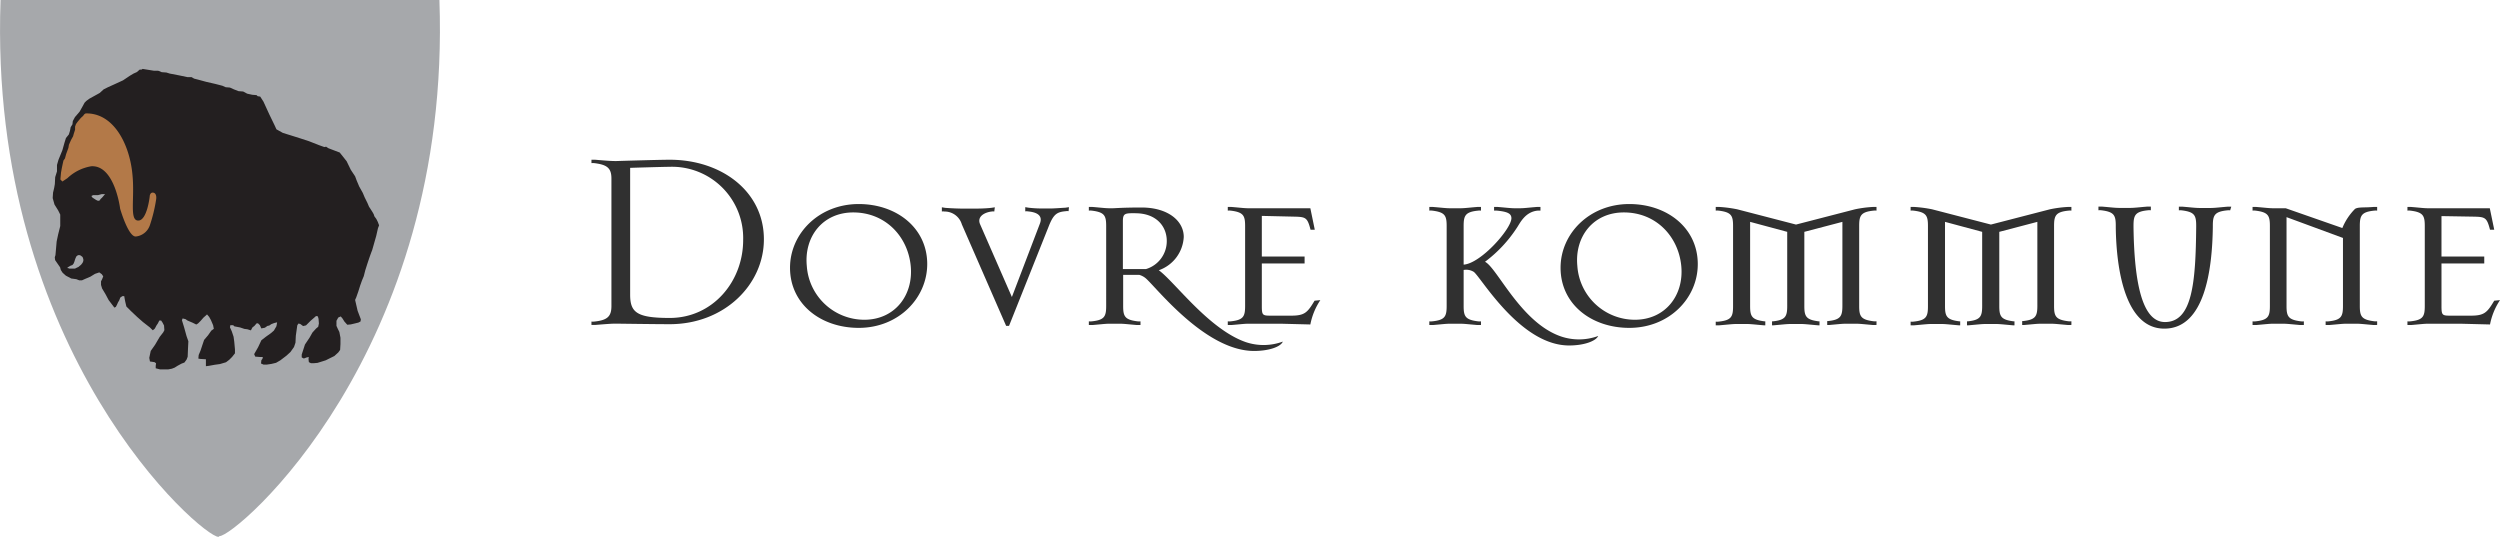
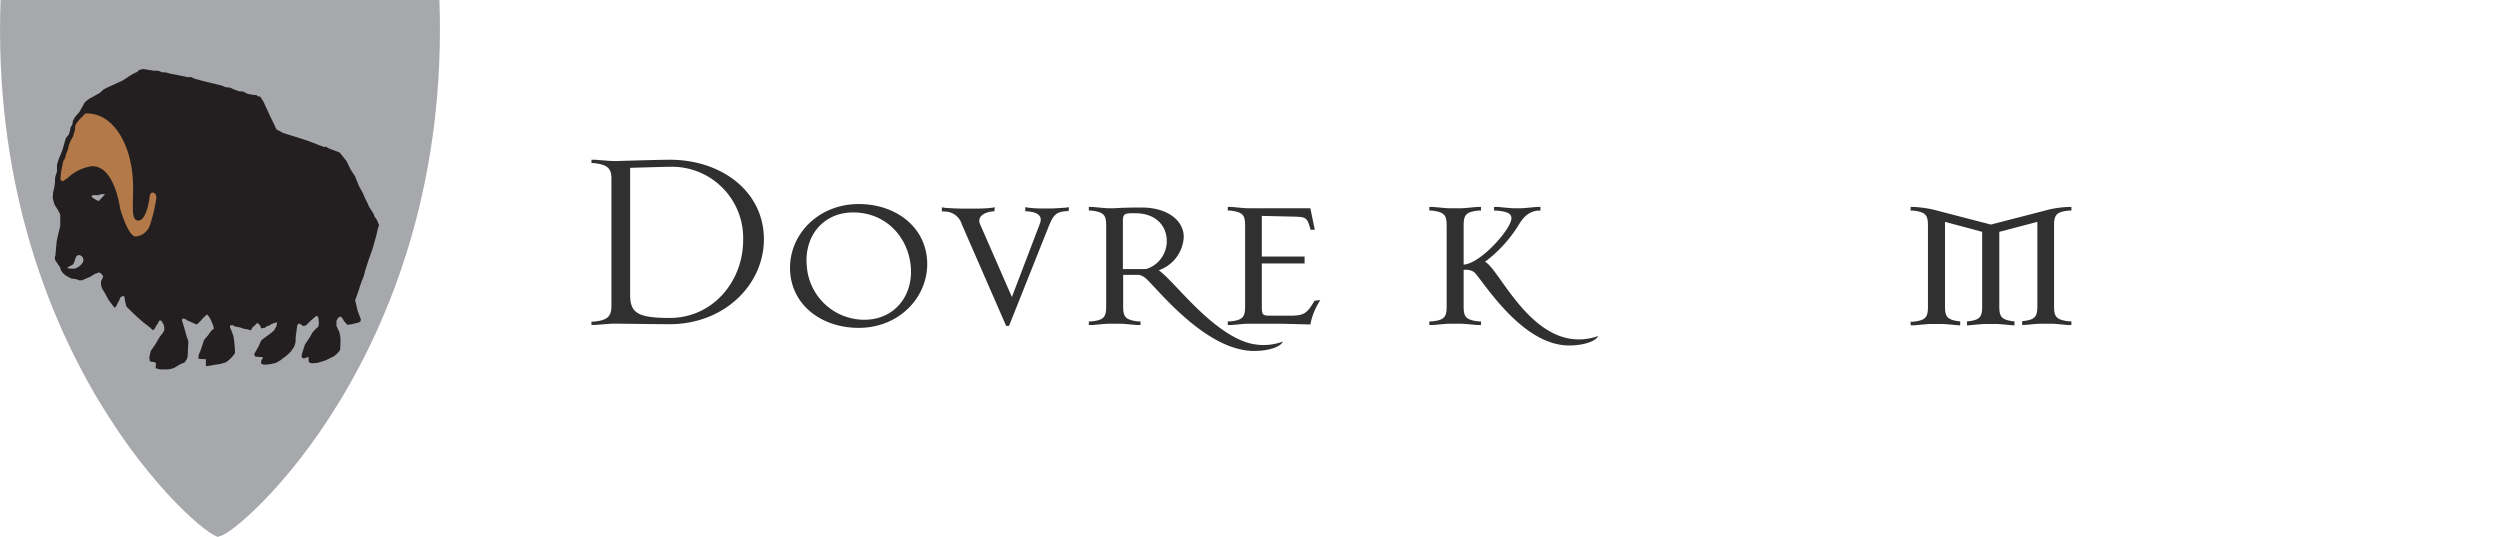
<svg xmlns="http://www.w3.org/2000/svg" id="Layer_1" data-name="Layer 1" viewBox="0 0 360.59 77.43">
  <defs>
    <style>.cls-1{fill:none;}.cls-2{clip-path:url(#clip-path);}.cls-3{fill:#a6a8ab;}.cls-4{fill:#231f20;}.cls-5{fill:#b37948;}.cls-6{fill:#303030;}</style>
    <clipPath id="clip-path">
      <rect class="cls-1" x="-366.26" y="272.67" width="1899.76" height="373.19" />
    </clipPath>
  </defs>
  <title>dovre_logo</title>
  <path class="cls-3" d="M31.51,77.43C29.25,77.55-1.73,50.88.08,0h63.3c1.81,50.88-29.45,77.43-31.71,77.32l-.16.12Z" />
  <path class="cls-4" d="M54.49,32l-.21-.42L54,31.2l-.1-.31-.21-.36-.47-.73L53,29.28l-.41-.83-.26-.62-.52-.93L51.43,26l-.21-.57-.62-.93L50,23.26,49,22l-1.24-.47-.41-.16-.31-.21-.26.05L46,20.93l-1.45-.57-1.92-.62-.83-.26-1-.31-.93-.52-.26-.57-.78-1.61-.83-1.81-.47-.73-.36-.05L37,13.72l-.62-.05-.73-.16-.57-.31-.67-.05-.67-.26-.57-.26-.62-.05-.47-.21-1-.26-1.35-.31-1.14-.31L28,11.34l-.36-.21h-.57l-1.24-.26-1.35-.26L24,10.46l-.67-.05-.52-.21h-.62l-1-.16-.62-.1-.16.1h-.26l-.42.36-.47.21-.52.31-1,.67-1.24.57-.93.42-.62.31-.57.52-1.5.83-.42.31-.26.26-.31.57-.41.73-.67.78-.31.57-.05.47-.26.42-.1.52-.16.52-.42.52-.21.67L9,21.66l-.57,1.4-.21.73v.93l-.26.83-.05,1-.1.57-.16.67-.05.78.26.93.52.83.31.62V32.6l-.31,1.24-.21,1L8,36.8l-.1.31.05.41.36.52.36.52.1.38.26.4.47.42.78.41.73.1.41.16h.41l.47-.21.73-.31.67-.41.62-.21.36.26.21.31-.16.41-.16.31v.52l.16.52.47.78.47.88.47.62.36.47.21-.1.16-.31.16-.36.16-.26.16-.42.31-.21h.26l.05.31.1.52.16.67.16.16.52.52.88.83.83.73,1,.78.42.41.26-.21.1-.16.16-.31.21-.31.21-.42h.26l.21.31.21.41.05.67-.16.31-.52.67-.67,1.14-.62.88-.21,1,.1.52.36.05.31.05.21.16-.05.36v.36l.62.16h1.19l.52-.1.41-.16.41-.26.57-.31.42-.16.31-.42.16-.41.05-1.24.05-1-.26-.73-.36-1.3-.31-1,.1-.26.41.1.31.21.73.31.52.26.26-.16.36-.36.41-.47.52-.47.31.36.26.47.31.73.1.52-.36.26-.47.67-.57.67-.21.62-.31.93-.26.62-.05.52.26.05.83.05v1l.41-.05.88-.16.73-.1.88-.26.47-.36.41-.41.41-.52v-.57l-.1-1.09-.1-.73-.26-.78-.26-.57.05-.31h.42l.16.16.83.16.62.21.42.05.52.16.21-.41L36.7,47l.31-.36h.21l.26.26.21.47.26-.05.26-.05.36-.26.26-.05.31-.21.42-.16.41-.1-.05.31-.05.26-.36.62-.41.36-.73.52-.67.52-.47,1-.57,1,.16.36.67.05h.42l-.05.26-.16.21-.05.47.36.16h.47l.67-.1.67-.16.62-.36.88-.67.57-.52.52-.73.21-.62.05-1,.21-1.5.16-.26.26.05.42.31.42-.1.26-.26.42-.42.36-.31.41-.36.26.05.1.36.05.67-.1.47-.31.26-.52.57-.41.73-.67,1-.47,1.45v.41l.31.16.41-.16.31-.05-.05.26.05.47.31.16h.36l.57-.05.52-.16.67-.21.42-.21.83-.41.57-.52.26-.36.05-.83v-.93l-.16-.83-.21-.42L48.53,47v-.73l.26-.47.36-.16.26.31.26.42.42.47.52-.05.67-.16.41-.1.31-.16.05-.31-.47-1.24-.36-1.56.16-.36.31-.88.26-.83.26-.73.26-.62.21-.83L53,38l.26-.78.26-.73.16-.41.21-.73.16-.57.21-.73.26-1.14.16-.41ZM11.91,37.91l-.22.28-.22.18-.15.13-.24.11-.26.13-.22,0H10l-.17-.07-.09,0v-.09l.44-.26.26-.09.17-.2.11-.26.13-.42L11,37l.17-.15.22-.07.24.07.28.22.11.31,0,.26Zm3.19-9.85-.28.33-.13.15-.15.13-.11.15-.11.13-.22,0-.24-.11-.26-.17-.24-.15-.15-.18,0-.09.24-.11.31,0,.39,0,.26-.07.26-.07.26,0,.15,0,.09,0Z" />
  <path class="cls-5" d="M8.71,25.89l.09-1,.11-.61L9,23.84l.15-.68.22-.31.17-.63.33-.9.07-.44.31-.7.29-.52.09-.33.2-.63v-.44l.13-.37.24-.33.46-.55.31-.28.2-.26.18-.11.33,0c3.85.15,6,4.57,6.41,8.69.39,3.57-.5,6.85.9,6.76,1.23-.08,1.6-3.44,1.6-3.44s0-.57.42-.59c.66,0,.52.92.52.92a22,22,0,0,1-.92,3.81,2.41,2.41,0,0,1-2,1.6c-1.09.13-2.28-4-2.28-4s-.77-6.32-4.16-6.13A6.57,6.57,0,0,0,9.72,25.7L9,26.18Z" />
  <path class="cls-6" d="M96.6,46.76c-2,0-7.76-.08-7.76-.08-.72,0-1.63.08-3,.19l-.53,0,0-.49a1.7,1.7,0,0,0,.42,0c1.85-.19,2.46-.72,2.46-2.23V25.76c0-1.51-.61-2-2.46-2.23a1.7,1.7,0,0,0-.42,0l0-.49.53,0c1.32.11,2.23.19,3,.19,0,0,6.13-.19,7.76-.19,7.49,0,13.58,4.58,13.58,11.47C110.19,41.05,104.48,46.76,96.6,46.76Zm0-22.7c-.91,0-5.71.15-5.71.15V42.49c0,2.57.95,3.37,5.71,3.37,6.17,0,10.59-5.22,10.59-11.24A10.27,10.27,0,0,0,96.57,24.06Z" />
  <path class="cls-6" d="M123.86,47.29c-5.49,0-9.91-3.44-9.91-8.67,0-4.92,4.16-9.19,9.91-9.19,5.45,0,9.88,3.44,9.88,8.66C133.73,43,129.61,47.29,123.86,47.29Zm-.79-16.65c-4.39,0-7.11,3.48-6.7,7.72a8.32,8.32,0,0,0,8.29,7.76c4.39,0,7.11-3.52,6.7-7.76S127.72,30.64,123.06,30.64Z" />
  <path class="cls-6" d="M154.13,30.46a1,1,0,0,0-.38,0c-1.29.11-1.78.42-2.46,2.12L145.54,47h-.42l-6.39-14.64a2.58,2.58,0,0,0-2.5-1.85.94.94,0,0,0-.38,0l0-.61.49.08c1,.08,2.12.11,2.65.11h1.36c.53,0,1.66,0,2.61-.11l.53-.08-.08.61a1,1,0,0,0-.38,0c-1,.11-2.16.72-1.66,1.85l4.58,10.48L150,32.23c.45-1.21-.53-1.63-1.74-1.74a.94.94,0,0,0-.38,0l0-.61.49.08a17,17,0,0,0,2.16.11h1c.53,0,1.51-.08,2.12-.11l.53-.08Z" />
  <path class="cls-6" d="M180.88,50.62c-7.11,0-14.23-9.35-15.67-10.52a2.57,2.57,0,0,0-.87-.45H162v4.47c0,1.51.23,2,2.08,2.23a1.7,1.7,0,0,0,.42,0l0,.53-.53,0c-1.32-.11-1.85-.19-2.57-.19h-1.25c-.72,0-1.25.08-2.57.19l-.53,0,0-.53a1.7,1.7,0,0,0,.42,0c1.85-.19,2.08-.72,2.08-2.23V32.61c0-1.51-.23-2-2.08-2.23a1.7,1.7,0,0,0-.42,0l0-.53.53,0c1.32.11,1.85.19,2.57.19h.26c.45,0,1.44-.11,4.24-.11,3.82,0,6.09,1.93,6.09,4.24a5.37,5.37,0,0,1-3.6,4.81c2.27,1.63,7.19,8.51,12.56,10.37a8.06,8.06,0,0,0,5.33-.08C184.74,50,183.08,50.62,180.88,50.62Zm-17.1-19.87c-1.51,0-1.82,0-1.82,1.17v6.89h3.33a4.2,4.2,0,0,0,3-4C168.32,32.69,166.81,30.76,163.78,30.76Z" />
  <path class="cls-6" d="M189,46.8l-4.31-.11h-4.5c-.72,0-1.25.08-2.57.19l-.53,0,0-.53a1.7,1.7,0,0,0,.42,0c1.85-.19,2.08-.72,2.08-2.23V32.61c0-1.51-.23-2-2.08-2.23a1.7,1.7,0,0,0-.42,0l0-.53.53,0c1.32.11,1.85.19,2.57.19H189l.64,3.1-.61,0c-.45-1.74-.68-1.85-2.27-1.89L182,31.14V37h6.17V38H182v6.09c0,1.36.08,1.44,1.29,1.44h2.91c2,0,2.38-.45,3.41-2.16l.83-.08A9.59,9.59,0,0,0,189,46.8Z" />
  <path class="cls-6" d="M226.32,49.83c-7.11,0-12.79-10-13.77-10.63a2.07,2.07,0,0,0-1.44-.26v5.18c0,1.51.23,2,2.08,2.23a1.7,1.7,0,0,0,.42,0l0,.53-.53,0c-1.32-.11-1.85-.19-2.57-.19h-1.25c-.72,0-1.25.08-2.57.19l-.53,0,0-.53a1.7,1.7,0,0,0,.42,0c1.85-.19,2.08-.72,2.08-2.23V32.61c0-1.51-.23-2-2.08-2.23a1.7,1.7,0,0,0-.42,0l0-.53.53,0c1.32.11,1.85.19,2.57.19h1.25c.72,0,1.25-.08,2.57-.19l.53,0,0,.53a1.7,1.7,0,0,0-.42,0c-1.85.19-2.08.72-2.08,2.23v5.56C213.6,38,218,33,218,31.48c0-.68-.57-.95-2.08-1.1a2.51,2.51,0,0,0-.42,0l0-.53.53,0c1.32.11,1.85.19,2.57.19h.49c.72,0,1.25-.08,2.57-.19l.53,0,0,.53a2.51,2.51,0,0,0-.42,0c-1.85.19-2.57,1.89-3,2.5a19.21,19.21,0,0,1-4.58,4.88c1.74.83,5.18,8.82,11,10.78a8.06,8.06,0,0,0,5.33-.08C230.18,49.19,228.51,49.83,226.32,49.83Z" />
-   <path class="cls-6" d="M235,47.29c-5.49,0-9.91-3.44-9.91-8.67,0-4.92,4.16-9.19,9.91-9.19,5.45,0,9.88,3.44,9.88,8.66C244.89,43,240.77,47.29,235,47.29Zm-.79-16.65c-4.39,0-7.11,3.48-6.7,7.72a8.32,8.32,0,0,0,8.29,7.76c4.39,0,7.11-3.52,6.7-7.76S238.88,30.64,234.22,30.64Z" />
-   <path class="cls-6" d="M270.17,46.88c-1.32-.11-1.85-.19-2.57-.19h-1.25c-.72,0-1.25.08-2.57.19l-.23,0,0-.57s-.08,0,.11,0c1.85-.19,2.08-.72,2.08-2.23V32l-5.49,1.44V44.12c0,1.51.23,2,2.08,2.23.19,0,.11,0,.11,0l0,.57-.23,0c-1.32-.11-1.85-.19-2.57-.19h-1.25c-.72,0-1.25.08-2.57.19l-.23,0,0-.57s-.08,0,.11,0c1.85-.19,2.08-.72,2.08-2.23V33.44L252.43,32V44.12c0,1.51.23,2,2.08,2.23.19,0,.11,0,.11,0l0,.57-.23,0c-1.32-.11-1.85-.19-2.57-.19h-1.25c-.72,0-1.25.08-2.57.19l-.53,0,0-.53a1.7,1.7,0,0,0,.42,0c1.85-.19,2.08-.72,2.08-2.23V32.61c0-1.51-.23-2-2.08-2.23a1.7,1.7,0,0,0-.42,0l0-.53.53,0a18.58,18.58,0,0,1,2.57.34l8.48,2.2,8.51-2.2a16.86,16.86,0,0,1,2.57-.34l.53,0,0,.53a1.7,1.7,0,0,0-.42,0c-1.85.19-2.08.72-2.08,2.23v11.5c0,1.51.23,2,2.08,2.23a1.7,1.7,0,0,0,.42,0l0,.53Z" />
  <path class="cls-6" d="M298.29,46.88c-1.32-.11-1.85-.19-2.57-.19h-1.25c-.72,0-1.25.08-2.57.19l-.23,0,0-.57s-.08,0,.11,0c1.85-.19,2.08-.72,2.08-2.23V32l-5.49,1.44V44.12c0,1.51.23,2,2.08,2.23.19,0,.11,0,.11,0l0,.57-.23,0c-1.32-.11-1.85-.19-2.57-.19h-1.25c-.72,0-1.25.08-2.57.19l-.23,0,0-.57s-.08,0,.11,0c1.85-.19,2.08-.72,2.08-2.23V33.44L280.54,32V44.12c0,1.51.23,2,2.08,2.23.19,0,.11,0,.11,0l0,.57-.23,0c-1.32-.11-1.85-.19-2.57-.19h-1.25c-.72,0-1.25.08-2.57.19l-.53,0,0-.53a1.7,1.7,0,0,0,.42,0c1.85-.19,2.08-.72,2.08-2.23V32.61c0-1.51-.23-2-2.08-2.23a1.7,1.7,0,0,0-.42,0l0-.53.53,0a18.56,18.56,0,0,1,2.57.34l8.48,2.2,8.51-2.2a16.87,16.87,0,0,1,2.57-.34l.53,0,0,.53a1.7,1.7,0,0,0-.42,0c-1.85.19-2.08.72-2.08,2.23v11.5c0,1.51.23,2,2.08,2.23a1.7,1.7,0,0,0,.42,0l0,.53Z" />
-   <path class="cls-6" d="M321.67,30.34a1.7,1.7,0,0,0-.42,0c-1.85.19-2.08.72-2.08,2.23v.15c-.08,6.24-1.18,14.68-7,14.68-5.59,0-6.92-8.4-7-14.61v-.23c0-1.51-.23-2-2.08-2.23a1.7,1.7,0,0,0-.42,0l0-.53.53,0c1.32.11,1.85.19,2.57.19h1.36c.72,0,1.25-.08,2.57-.19l.53,0,0,.53a1.7,1.7,0,0,0-.42,0c-1.85.19-2.08.72-2.08,2.23v.23c.11,8,1.25,13.66,4.54,13.66,3.93,0,4.43-5.64,4.5-13.73v-.15c0-1.51-.23-2-2.08-2.23a1.7,1.7,0,0,0-.42,0l0-.53.53,0c1.32.11,1.85.19,2.57.19h1.36c.72,0,1.25-.08,2.57-.19l.53,0Z" />
-   <path class="cls-6" d="M342.36,46.88c-1.32-.11-1.85-.19-2.57-.19h-1.25c-.72,0-1.25.08-2.57.19l-.53,0,0-.53a1.7,1.7,0,0,0,.42,0c1.85-.19,2.08-.72,2.08-2.23V34.32l-8.14-3V44.12c0,1.51.23,2,2.08,2.23a1.7,1.7,0,0,0,.42,0l0,.53-.53,0c-1.32-.11-1.85-.19-2.57-.19H328c-.72,0-1.25.08-2.57.19l-.53,0,0-.53a1.7,1.7,0,0,0,.42,0c1.85-.19,2.08-.72,2.08-2.23V32.61c0-1.51-.23-2-2.08-2.23a1.7,1.7,0,0,0-.42,0l0-.53.53,0c1.32.11,1.85.19,2.57.19h1.69l8.16,2.85a8.44,8.44,0,0,1,1.82-2.75c.45-.31,1.35-.17,2.67-.29l.53,0,0,.53a1.7,1.7,0,0,0-.42,0c-1.85.19-2.08.72-2.08,2.23v11.5c0,1.51.23,2,2.08,2.23a1.7,1.7,0,0,0,.42,0l0,.53Z" />
-   <path class="cls-6" d="M359.15,46.8l-4.31-.11h-4.5c-.72,0-1.25.08-2.57.19l-.53,0,0-.53a1.7,1.7,0,0,0,.42,0c1.85-.19,2.08-.72,2.08-2.23V32.61c0-1.51-.23-2-2.08-2.23a1.7,1.7,0,0,0-.42,0l0-.53.53,0c1.32.11,1.85.19,2.57.19h8.78l.64,3.1-.61,0c-.45-1.74-.68-1.85-2.27-1.89l-4.73-.08V37h6.17V38h-6.17v6.09c0,1.36.08,1.44,1.29,1.44h2.91c2,0,2.38-.45,3.41-2.16l.83-.08A9.59,9.59,0,0,0,359.15,46.8Z" />
</svg>